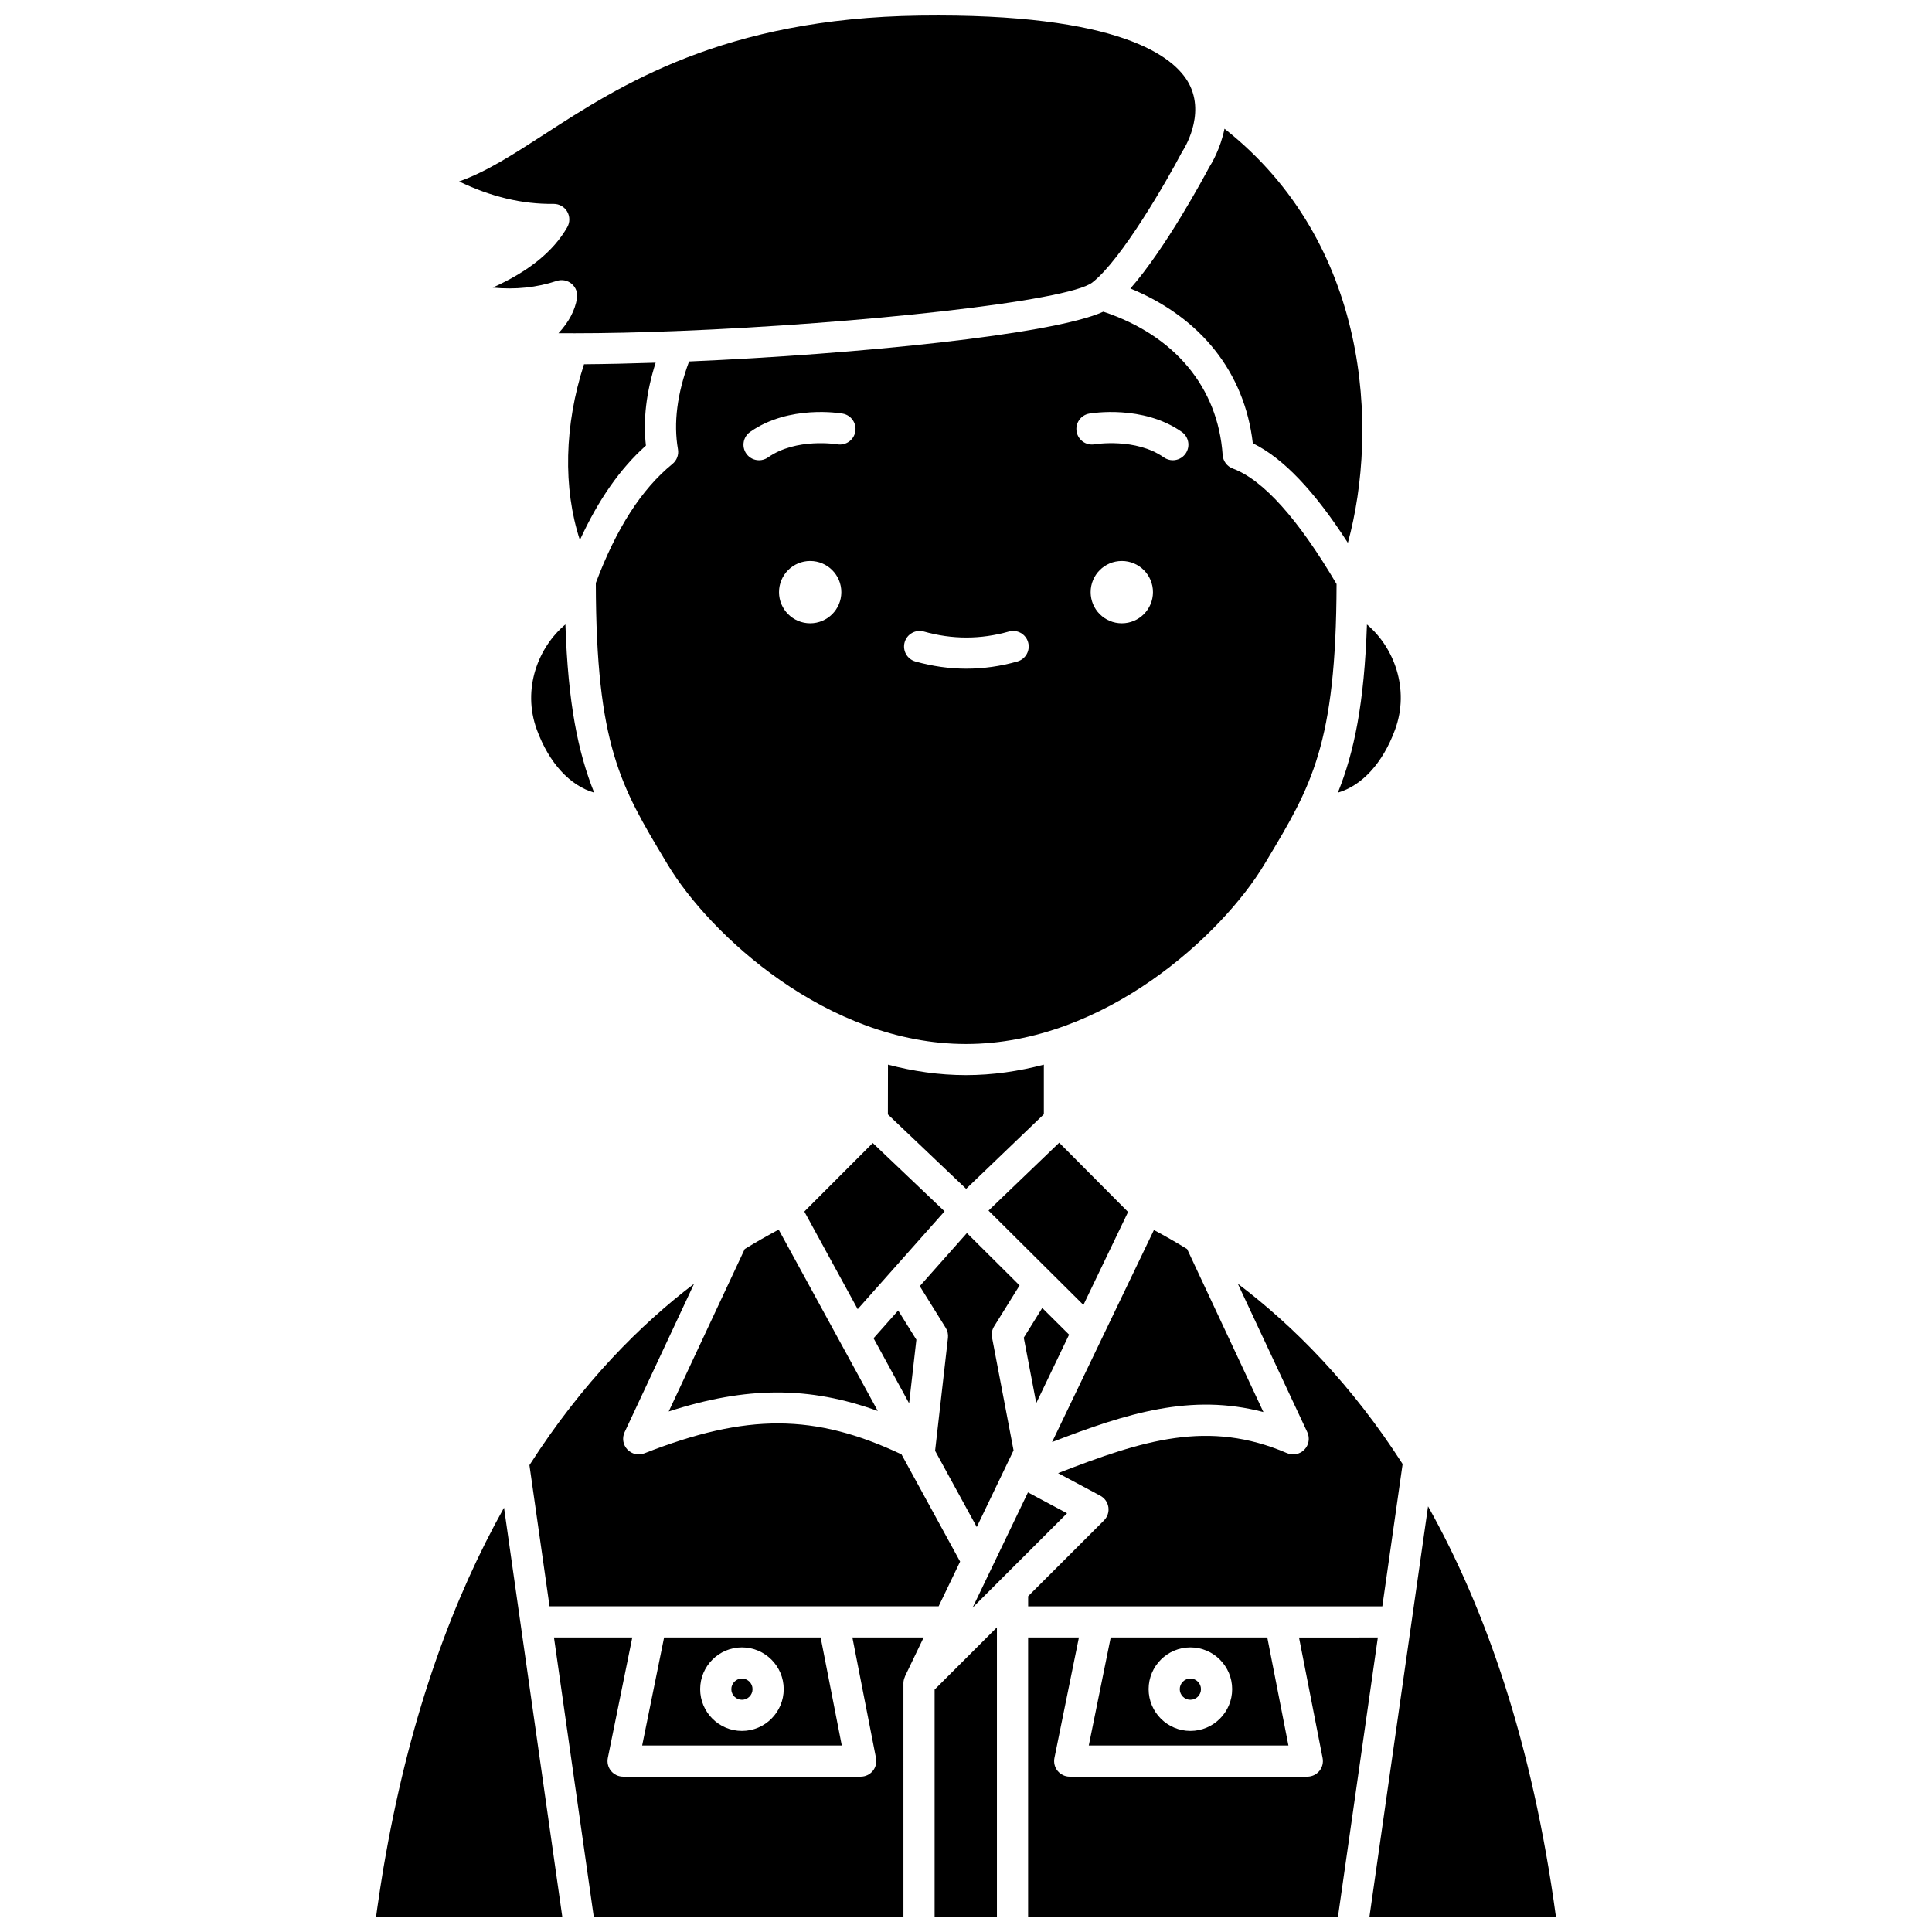
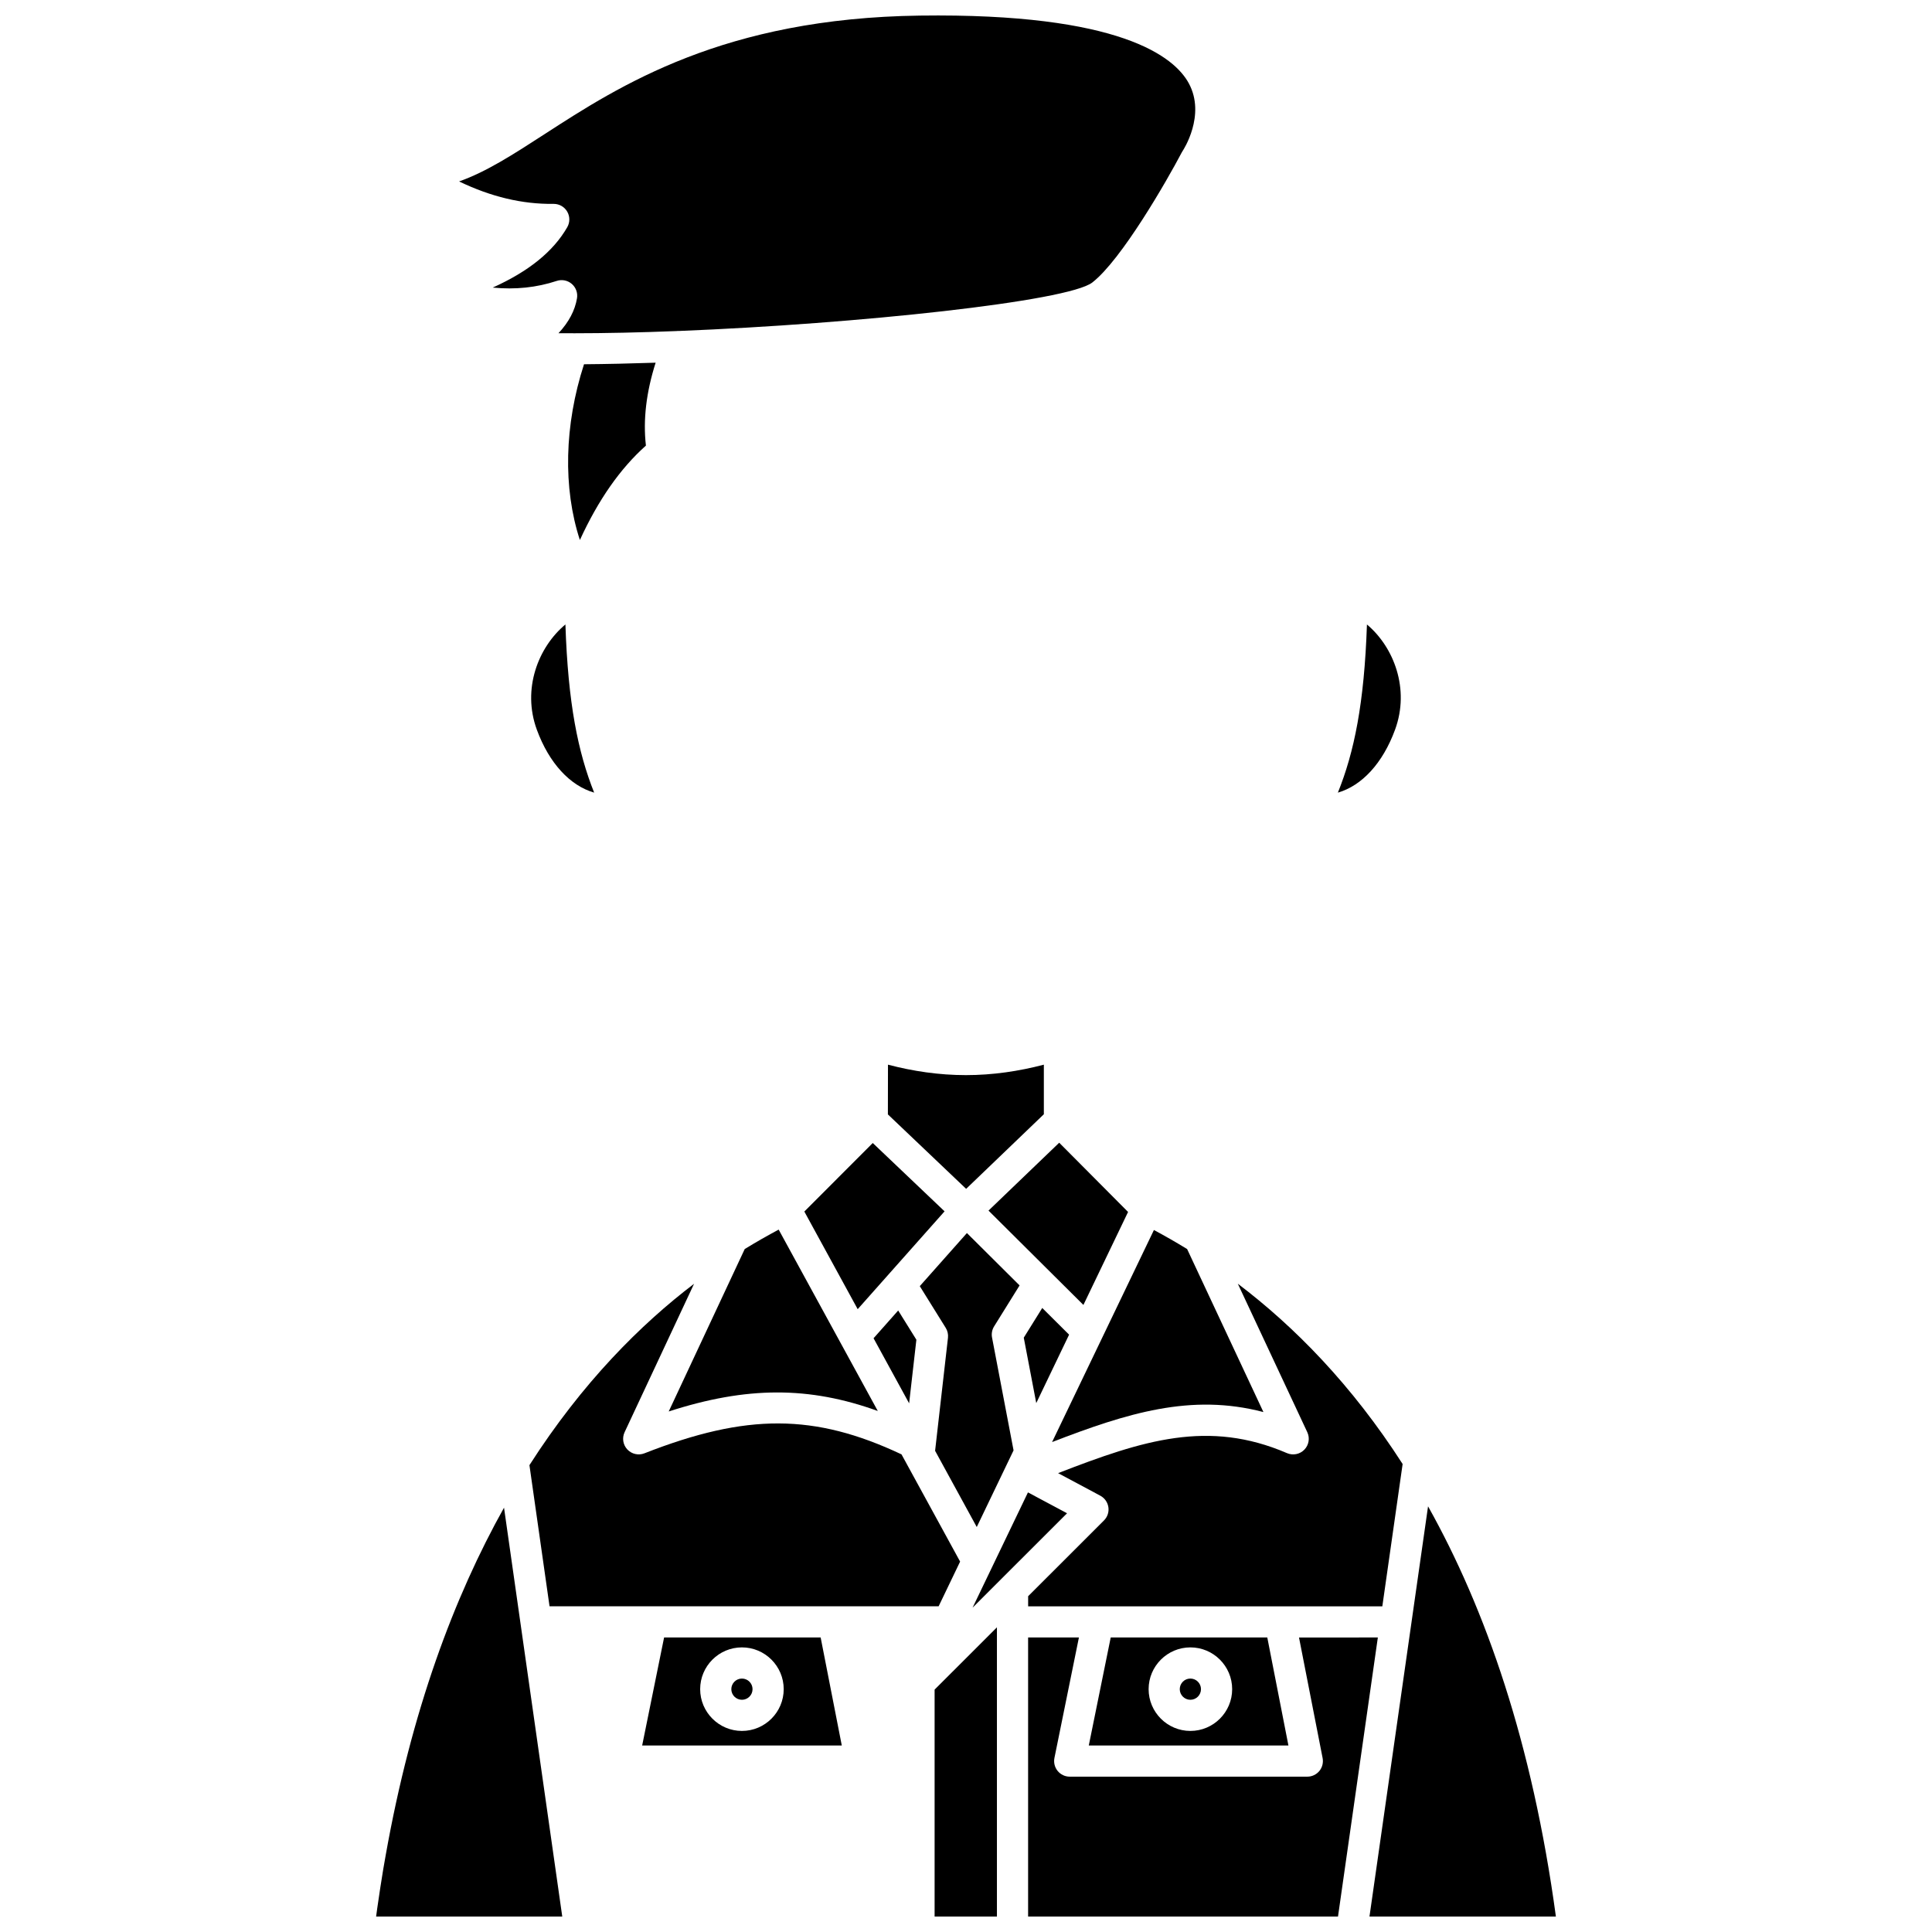
<svg xmlns="http://www.w3.org/2000/svg" width="800px" height="800px" version="1.1" viewBox="144 144 512 512">
  <defs>
    <clipPath id="f">
      <path d="m265 148.09h196v84.906h-196z" />
    </clipPath>
    <clipPath id="e">
      <path d="m243 543h51v108.9h-51z" />
    </clipPath>
    <clipPath id="d">
      <path d="m391 575h18v76.902h-18z" />
    </clipPath>
    <clipPath id="c">
      <path d="m290 577h99v74.902h-99z" />
    </clipPath>
    <clipPath id="b">
      <path d="m506 543h51v108.9h-51z" />
    </clipPath>
    <clipPath id="a">
      <path d="m416 577h94v74.902h-94z" />
    </clipPath>
  </defs>
  <g clip-path="url(#f)">
    <path d="m290.75 198.03c1.465 0 2.824 0.777 3.562 2.043 0.746 1.277 0.754 2.852 0.016 4.137-3.676 6.41-10.188 11.699-19.754 16.004 6.016 0.586 11.637-0.012 16.969-1.77 1.371-0.453 2.883-0.152 3.977 0.785 1.098 0.938 1.625 2.383 1.391 3.809-0.531 3.234-2.172 6.332-4.902 9.266 1.07 0.008 2.176 0.008 3.277 0.012 0.227-0.027 0.449-0.008 0.684 0.004 8.453 0 17.715-0.207 27.336-0.586 0.207-0.02 0.406-0.039 0.617-0.023 47.512-1.895 103.12-7.844 109.55-12.848 7.75-6.027 19.758-26.957 23.73-34.508 0.078-0.145 0.16-0.281 0.25-0.414 0.055-0.078 6.188-9.371 1.598-17.852-3.789-7.008-18.078-18.672-71.246-17.957-51.996 0.68-79.492 18.477-99.57 31.473-8.242 5.336-15.359 9.938-22.57 12.477 8.43 4.066 16.73 6.055 25.047 5.949h0.039z" />
  </g>
-   <path d="m476.01 261.47c8.031 3.93 16.332 12.625 25.191 26.391 8.262-30.355 5.625-79.574-32.695-109.75-1.07 5.309-3.438 9.262-4.082 10.262-1.203 2.262-11.434 21.344-20.855 32.082 18.648 7.672 30.27 22.254 32.441 41.012z" />
-   <path d="m301.9 298.5c0.074 42.977 6.629 53.938 18.48 73.68l0.562 0.938c11.031 18.383 42.242 47.551 79.047 47.551 36.805 0 68.016-29.164 79.047-47.551l0.629-1.043c11.855-19.746 18.426-30.746 18.539-73.301-10.199-17.289-19.453-27.617-27.508-30.605-1.52-0.566-2.57-1.969-2.68-3.586-1.246-17.961-12.754-31.715-31.625-37.98-13.336 6.09-65.605 11.297-109.78 13.188-3.152 8.492-4.164 16.312-2.949 23.258 0.262 1.469-0.297 2.965-1.457 3.906-8.211 6.699-14.852 17.035-20.309 31.547zm56.805 10.68c-4.562 0-8.258-3.695-8.258-8.258s3.695-8.258 8.258-8.258 8.258 3.695 8.258 8.258c0 4.555-3.695 8.258-8.258 8.258zm82.586 0c-4.562 0-8.258-3.695-8.258-8.258s3.695-8.258 8.258-8.258 8.258 3.695 8.258 8.258c0 4.555-3.695 8.258-8.258 8.258zm-8.633-55.57c0.578-0.098 14.227-2.402 24.527 4.856 1.867 1.312 2.312 3.891 1 5.754-0.805 1.145-2.082 1.75-3.379 1.75-0.82 0-1.652-0.242-2.375-0.754-7.461-5.254-18.242-3.488-18.352-3.473-2.262 0.395-4.379-1.117-4.769-3.367-0.383-2.234 1.105-4.367 3.348-4.766zm-48.918 60.598c0.621-2.191 2.906-3.465 5.094-2.848 7.504 2.121 15.031 2.121 22.531 0 2.191-0.625 4.477 0.656 5.094 2.848 0.621 2.191-0.656 4.477-2.848 5.094-4.481 1.27-9.027 1.906-13.512 1.906-4.481 0-9.031-0.645-13.512-1.906-2.195-0.617-3.469-2.902-2.848-5.094zm-40.957-55.738c10.297-7.262 23.949-4.965 24.527-4.856 2.246 0.395 3.746 2.535 3.352 4.781-0.395 2.242-2.516 3.727-4.773 3.352-0.105-0.016-10.895-1.785-18.352 3.473-0.723 0.512-1.551 0.754-2.375 0.754-1.297 0-2.578-0.605-3.379-1.75-1.312-1.863-0.859-4.438 1-5.754z" />
  <g clip-path="url(#e)">
    <path d="m246.2 635.72c-0.219 1.246-0.445 2.484-0.656 3.75-0.27 1.59-0.516 3.211-0.77 4.832-0.277 1.797-0.551 3.602-0.805 5.43-0.102 0.719-0.199 1.449-0.297 2.176h49.332l-15.434-108.36c-13.203 23.602-24.543 53.746-31.371 92.176z" />
  </g>
  <path d="m515.71 531.98c-13.461-20.953-28.645-36.398-43.68-47.785l18.418 39.355c0.727 1.551 0.418 3.394-0.777 4.625-1.195 1.23-3.023 1.594-4.602 0.922-20.812-8.957-38.086-3.465-60.664 5.301l11.184 5.977c1.152 0.617 1.945 1.742 2.141 3.035 0.195 1.293-0.242 2.602-1.168 3.527l-20.094 20.078v2.676h93.863z" />
  <path d="m398.44 557.84-15.531-28.418c-23.039-10.855-41.039-10.91-68.133-0.277-1.57 0.609-3.359 0.215-4.523-1.02-1.156-1.23-1.445-3.043-0.727-4.574l18.41-39.336c-14.125 10.746-29.605 26.164-43.629 48.066l5.328 37.41h103.11z" />
  <path d="m314.18 606.57h52.902l-5.602-28.625h-41.488zm26.441-25.996c6.102 0 11.07 4.969 11.07 11.07 0 6.102-4.969 11.07-11.07 11.07s-11.07-4.969-11.07-11.07c0-6.102 4.965-11.07 11.07-11.07z" />
  <path d="m432.54 606.57h52.906l-5.602-28.625h-41.492zm26.926-25.996c6.102 0 11.07 4.969 11.07 11.07 0 6.102-4.969 11.07-11.07 11.07-6.102 0-11.07-4.969-11.07-11.07 0-6.102 4.969-11.07 11.07-11.07z" />
  <path d="m414.2 484.65-13.957-13.879-12.492 14.074 6.871 11.043c0.492 0.789 0.703 1.723 0.598 2.652l-3.41 29.938 11.039 20.199 9.754-20.312-5.703-29.906c-0.195-1.02 0-2.074 0.551-2.957z" />
  <g clip-path="url(#d)">
    <path d="m391.68 651.9h16.516v-76.641l-16.516 16.504z" />
  </g>
  <path d="m459.46 594.46c1.547 0 2.812-1.258 2.812-2.812 0-1.551-1.258-2.812-2.812-2.812-1.551 0-2.812 1.262-2.812 2.812 0 1.547 1.266 2.812 2.812 2.812z" />
  <path d="m340.62 594.46c1.547 0 2.812-1.258 2.812-2.812 0-1.551-1.258-2.812-2.812-2.812-1.551 0-2.812 1.262-2.812 2.812 0 1.547 1.262 2.812 2.812 2.812z" />
  <path d="m513.7 337.39c3.984-10.836-0.336-21.926-7.445-27.895-0.715 20.977-3.394 33.875-7.703 44.562 6.356-1.852 11.875-7.762 15.148-16.668z" />
  <path d="m478.82 518.21-20.219-43.195c-2.965-1.82-5.906-3.504-8.801-5.047l-26.988 56.195c19.793-7.637 36.812-12.996 56.008-7.953z" />
  <g clip-path="url(#c)">
-     <path d="m376.15 609.91c0.234 1.211-0.082 2.465-0.863 3.418-0.785 0.949-1.953 1.504-3.188 1.504h-62.973c-1.238 0-2.41-0.559-3.195-1.516s-1.094-2.223-0.852-3.438l6.484-31.93h-20.754l10.535 73.957h82.078l-0.004-61.848c0-0.574 0.141-1.137 0.379-1.672 0.016-0.039 0.008-0.078 0.023-0.117l4.957-10.32h-18.887z" />
-   </g>
+     </g>
  <path d="m427.32 497.7-7.113-7.074-4.898 7.871 3.309 17.336z" />
  <path d="m386.85 499.04-4.82-7.746-6.527 7.356 9.426 17.246z" />
  <g clip-path="url(#b)">
    <path d="m522.45 543.19-15.523 108.71h49.402c-6.25-46.035-18.609-81.453-33.879-108.71z" />
  </g>
  <g clip-path="url(#a)">
    <path d="m488.25 577.95 6.258 31.961c0.234 1.211-0.082 2.465-0.863 3.418-0.785 0.949-1.953 1.504-3.188 1.504h-62.973c-1.238 0-2.41-0.559-3.195-1.516-0.785-0.957-1.094-2.223-0.852-3.438l6.488-31.93h-13.465v73.957h82.125l10.559-73.957-20.895 0.008z" />
  </g>
  <path d="m416.42 539.5-14.672 30.543 7.66-7.652 0.008-0.012 17.363-17.344z" />
  <path d="m420.63 439.29v-13.141c-6.633 1.738-13.535 2.769-20.648 2.769s-14.02-1.031-20.66-2.769l-0.023 13.18 20.738 19.727z" />
  <path d="m375.29 446.91-18.133 18.16 14.141 25.875 23.023-25.93z" />
  <path d="m442.95 465.18-18.25-18.348-18.734 17.988 25.148 25.004z" />
  <path d="m341.36 475.01-20.145 43.047c20.676-6.695 37.223-6.703 55.406-0.133l-26.266-48.066c-2.957 1.578-5.961 3.289-8.996 5.152z" />
  <path d="m298.77 240.53c-5.227 16.145-5.602 32.797-1.094 46.578 4.906-10.68 10.68-18.93 17.5-25.023-0.789-6.828 0.098-14.191 2.578-21.969-6.66 0.227-13.051 0.367-18.984 0.414z" />
  <path d="m286.27 337.39c3.277 8.914 8.82 14.824 15.188 16.664-4.266-10.668-6.922-23.574-7.617-44.57-7.176 5.973-11.551 17.074-7.57 27.906z" />
</svg>